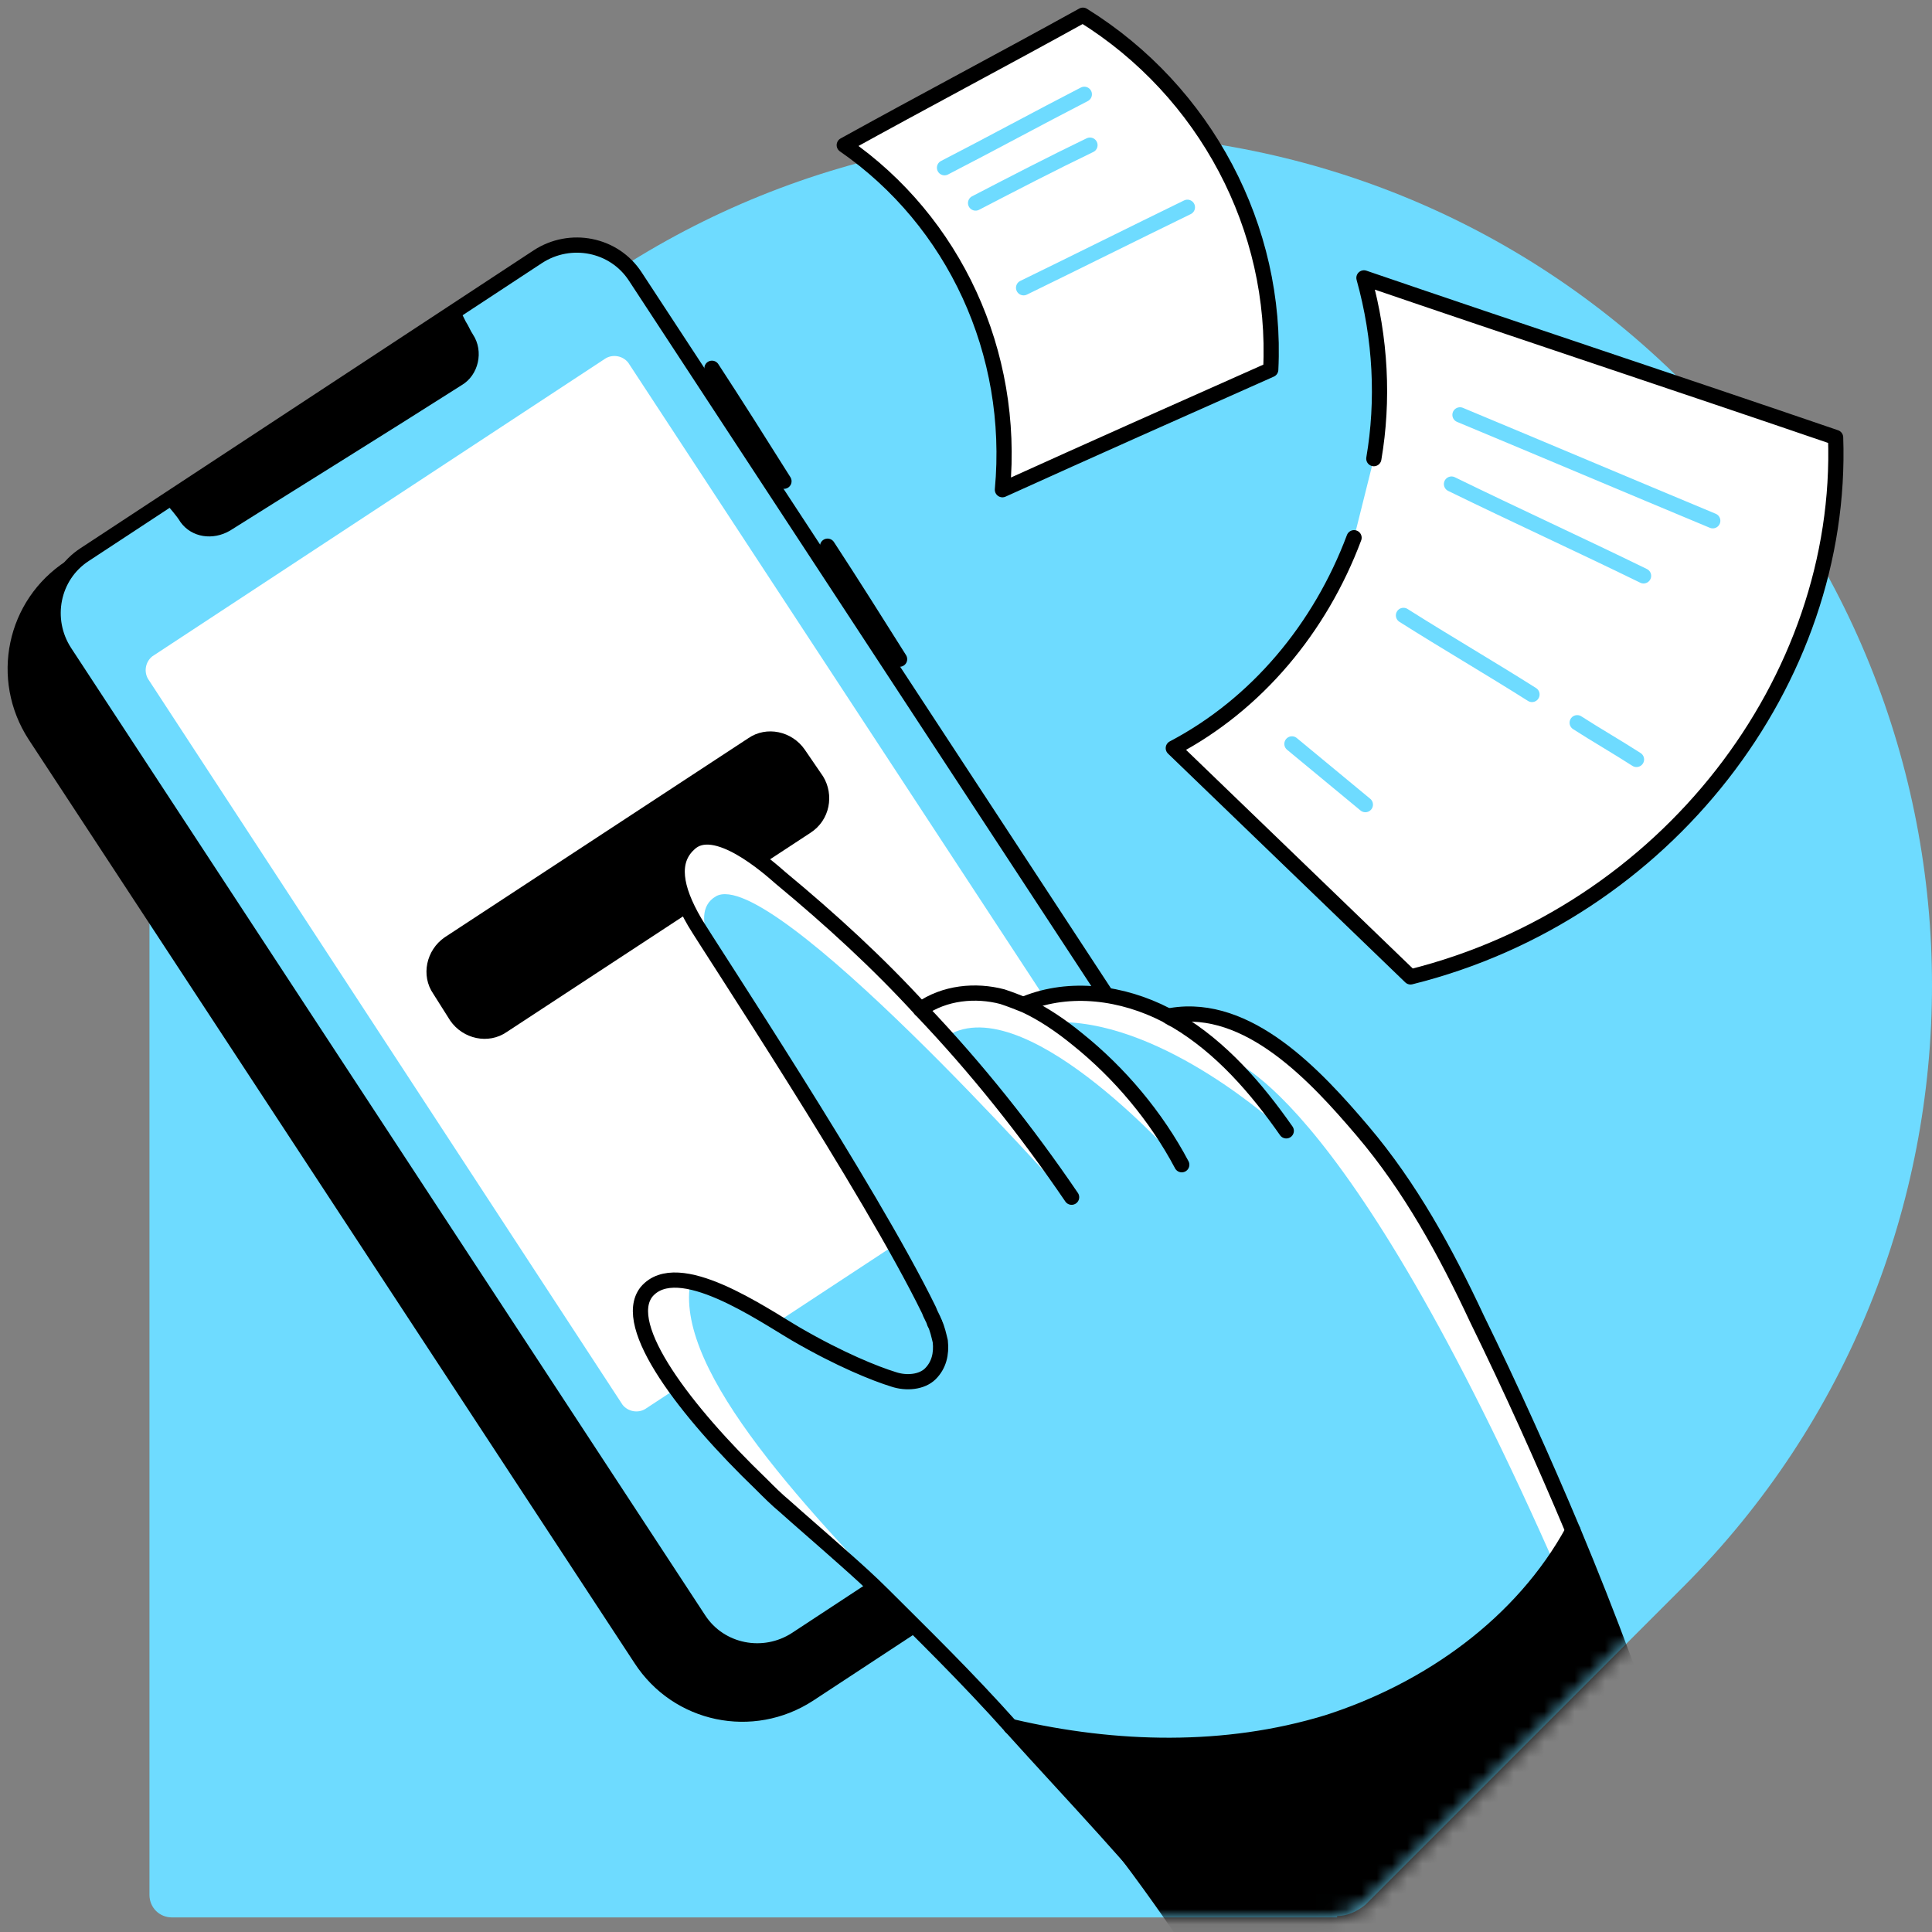
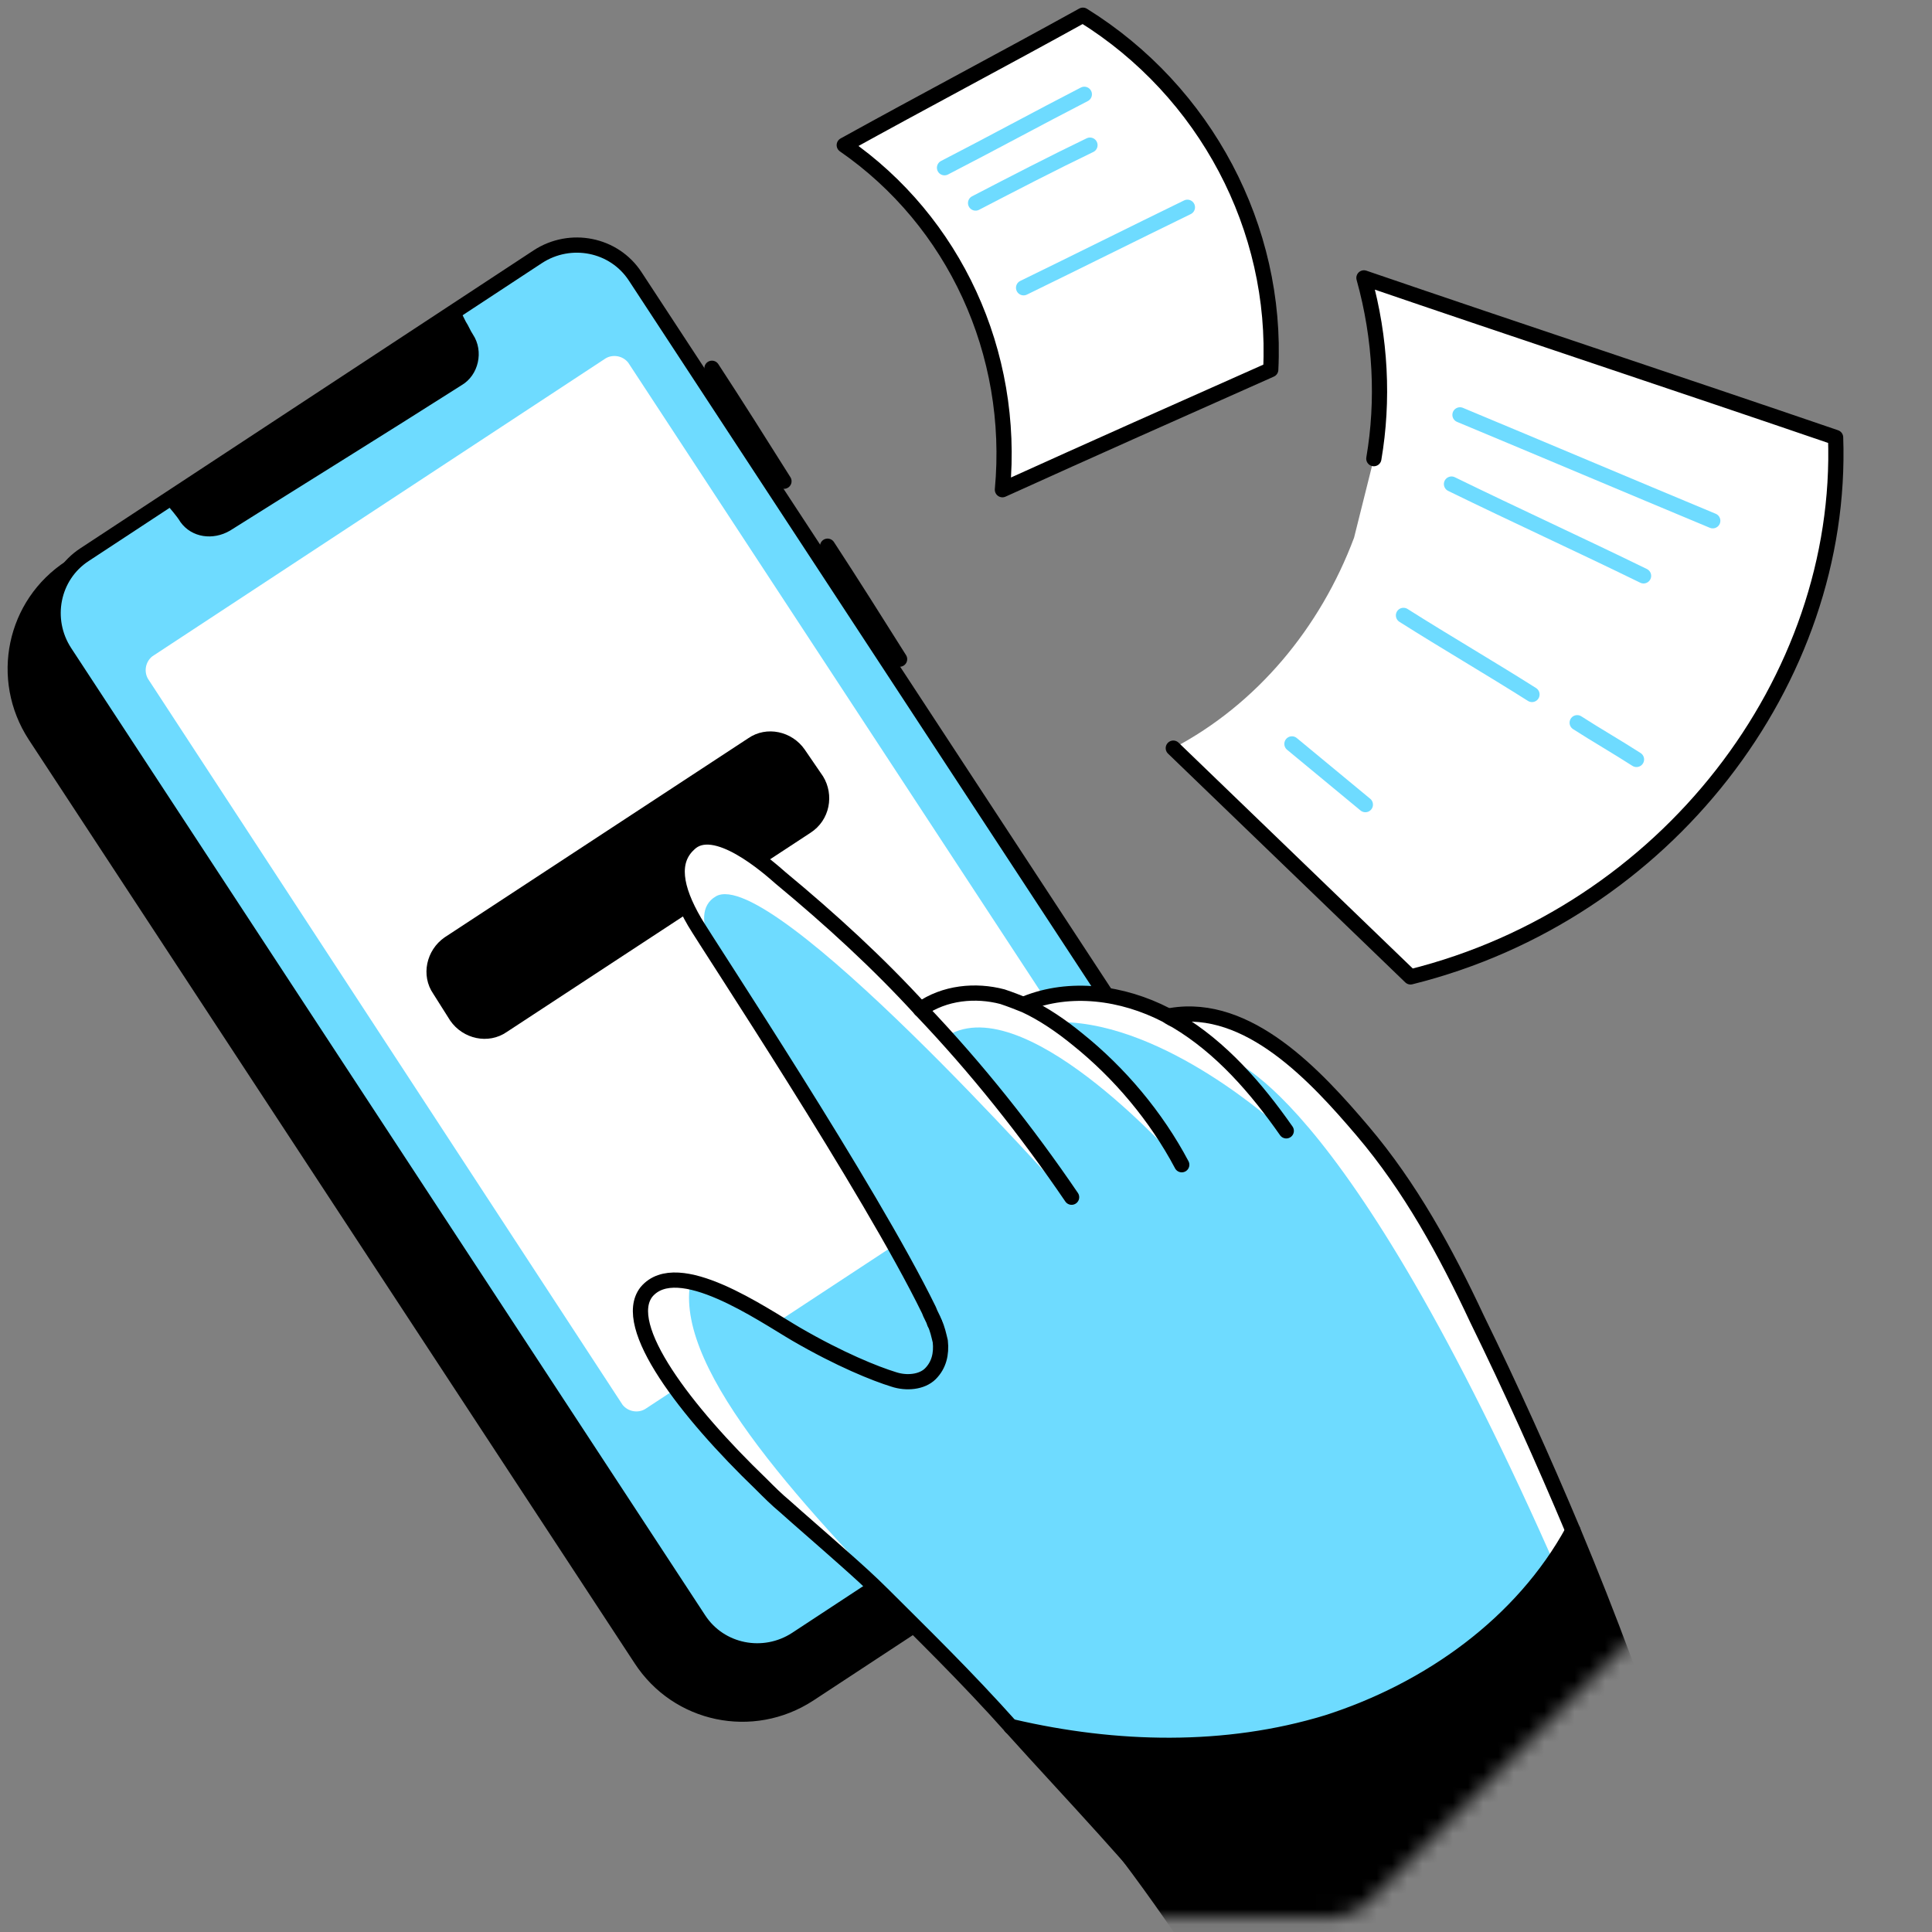
<svg xmlns="http://www.w3.org/2000/svg" width="127" height="127" viewBox="0 0 127 127" fill="none">
  <rect x="0" y="0" width="127" height="127" fill="#808080" stroke="none" />
-   <path d="M87.895 125.949C88.545 125.949 89.195 125.671 89.752 125.207L110.638 104.32C132.454 82.505 132.454 47.044 110.638 25.136C88.823 3.321 53.362 3.321 31.455 25.136L10.568 46.023C10.104 46.487 9.825 47.137 9.825 47.879V124.557C9.825 125.392 10.475 126.042 11.31 126.042H87.895V125.949Z" fill="#6EDBFF" />
  <path d="M79.448 94.109L53.177 111.375C49.464 113.789 44.544 112.767 42.13 109.054L2.306 48.343C-0.107 44.63 0.914 39.71 4.627 37.297L30.898 20.03C34.611 17.617 39.531 18.638 41.945 22.351L81.769 83.062C84.182 86.775 83.161 91.695 79.448 94.109Z" fill="black" stroke="black" stroke-miterlimit="10" stroke-linecap="round" stroke-linejoin="round" />
  <path d="M51.534 31.634C49.956 29.128 48.378 26.622 46.8 24.208" stroke="black" stroke-miterlimit="10" stroke-linecap="round" stroke-linejoin="round" />
  <path d="M59.135 43.331C57.557 40.824 55.978 38.318 54.4 35.904" stroke="black" stroke-miterlimit="10" stroke-linecap="round" stroke-linejoin="round" />
  <path d="M82.14 88.168L52.342 107.755C50.207 109.147 47.329 108.59 45.937 106.455L4.256 42.867C2.864 40.731 3.421 37.854 5.556 36.461L35.354 16.874C37.489 15.482 40.367 16.039 41.759 18.174L83.44 81.762C84.925 83.897 84.275 86.775 82.14 88.168Z" fill="#6EDBFF" stroke="black" stroke-miterlimit="10" />
  <path d="M72.207 73.036L42.409 92.624C41.945 92.902 41.295 92.809 40.924 92.345L9.733 44.63C9.454 44.166 9.547 43.516 10.011 43.145L39.81 23.558C40.274 23.279 40.924 23.372 41.295 23.837L72.579 71.551C72.857 72.108 72.764 72.758 72.207 73.036Z" fill="white" />
  <path d="M31.084 21.98C31.826 23.094 31.455 24.672 30.341 25.322C25.235 28.571 20.13 31.727 15.117 34.883C14.003 35.533 12.61 35.347 11.868 34.326C11.589 33.862 11.218 33.491 10.94 33.119L10.847 33.027C17.159 28.664 23.657 24.486 30.341 20.587L30.619 21.144C30.805 21.423 30.898 21.701 31.084 21.98Z" fill="black" />
  <path d="M53.269 54.749L33.311 67.838C32.104 68.674 30.433 68.302 29.598 67.095L28.484 65.332C27.648 64.125 28.02 62.454 29.226 61.618L49.185 48.529C50.392 47.694 52.063 48.065 52.898 49.272L54.105 51.036C54.847 52.243 54.569 53.914 53.269 54.749Z" fill="black" />
  <path d="M90.309 30.149C90.959 26.343 90.773 22.258 89.659 18.267C99.963 21.794 110.36 25.229 120.664 28.756C121.221 44.723 109.525 60.04 92.722 64.217C87.524 59.205 82.325 54.192 77.127 49.179C82.604 46.301 86.781 41.288 89.009 35.347" fill="white" />
-   <path d="M90.309 30.149C90.959 26.343 90.773 22.258 89.659 18.267C99.963 21.794 110.36 25.229 120.664 28.756C121.221 44.723 109.525 60.04 92.722 64.217C87.524 59.205 82.325 54.192 77.127 49.179C82.604 46.301 86.781 41.288 89.009 35.347" stroke="black" stroke-miterlimit="10" stroke-linecap="round" stroke-linejoin="round" />
+   <path d="M90.309 30.149C90.959 26.343 90.773 22.258 89.659 18.267C99.963 21.794 110.36 25.229 120.664 28.756C121.221 44.723 109.525 60.04 92.722 64.217C87.524 59.205 82.325 54.192 77.127 49.179" stroke="black" stroke-miterlimit="10" stroke-linecap="round" stroke-linejoin="round" />
  <path d="M95.972 27.271C101.541 29.592 107.018 31.913 112.588 34.233L95.972 27.271Z" fill="white" />
  <path d="M95.972 27.271C101.541 29.592 107.018 31.913 112.588 34.233" stroke="#6EDBFF" stroke-miterlimit="10" stroke-linecap="round" stroke-linejoin="round" />
  <path d="M95.414 31.82C99.591 33.862 103.862 35.812 108.039 37.854L95.414 31.82Z" fill="white" />
  <path d="M95.414 31.82C99.591 33.862 103.862 35.812 108.039 37.854" stroke="#6EDBFF" stroke-miterlimit="10" stroke-linecap="round" stroke-linejoin="round" />
  <path d="M103.676 47.508C104.975 48.343 106.275 49.086 107.575 49.922L103.676 47.508Z" fill="white" />
  <path d="M103.676 47.508C104.975 48.343 106.275 49.086 107.575 49.922" stroke="#6EDBFF" stroke-miterlimit="10" stroke-linecap="round" stroke-linejoin="round" />
  <path d="M92.258 40.453C95.043 42.217 97.92 43.888 100.705 45.651L92.258 40.453Z" fill="white" />
  <path d="M92.258 40.453C95.043 42.217 97.92 43.888 100.705 45.651" stroke="#6EDBFF" stroke-miterlimit="10" stroke-linecap="round" stroke-linejoin="round" />
  <path d="M84.925 48.9C86.503 50.2 88.174 51.593 89.752 52.892L84.925 48.9Z" fill="white" />
  <path d="M84.925 48.9C86.503 50.2 88.174 51.593 89.752 52.892" stroke="#6EDBFF" stroke-miterlimit="10" stroke-linecap="round" stroke-linejoin="round" />
  <path d="M83.532 24.3C77.683 26.899 71.835 29.499 65.894 32.191C66.73 23.186 62.738 14.553 55.497 9.54C60.696 6.663 65.987 3.878 71.185 1C79.261 6.013 83.996 15.017 83.532 24.3Z" fill="white" stroke="black" stroke-miterlimit="10" stroke-linecap="round" stroke-linejoin="round" />
  <path d="M62.088 11.026C65.151 9.448 68.215 7.777 71.278 6.199L62.088 11.026Z" fill="white" />
  <path d="M62.088 11.026C65.151 9.448 68.215 7.777 71.278 6.199" stroke="#6EDBFF" stroke-miterlimit="10" stroke-linecap="round" stroke-linejoin="round" />
  <path d="M64.13 13.347C66.636 12.047 69.143 10.747 71.649 9.541L64.13 13.347Z" fill="white" />
  <path d="M64.13 13.347C66.636 12.047 69.143 10.747 71.649 9.541" stroke="#6EDBFF" stroke-miterlimit="10" stroke-linecap="round" stroke-linejoin="round" />
  <path d="M67.286 18.916C70.906 17.152 74.434 15.389 78.054 13.625L67.286 18.916Z" fill="white" />
  <path d="M67.286 18.916C70.906 17.152 74.434 15.389 78.054 13.625" stroke="#6EDBFF" stroke-miterlimit="10" stroke-linecap="round" stroke-linejoin="round" />
  <path d="M61.16 90.303C60.51 90.86 59.489 90.953 58.746 90.674C57.539 90.21 55.126 89.374 52.341 87.611C50.113 86.218 44.543 82.412 42.501 84.826C40.644 86.961 45.1 92.623 50.02 97.451C50.02 97.451 50.02 97.543 50.113 97.543C50.577 98.007 51.134 98.472 51.598 98.936C52.526 99.771 53.826 100.978 55.497 102.371C56.332 103.113 57.168 103.949 58.096 104.784C60.602 107.105 63.48 110.075 66.544 113.51C73.32 115.088 80.561 115.274 87.245 113.232C93.928 111.189 100.055 106.734 103.397 100.607C101.448 95.872 99.313 91.231 97.085 86.682C94.95 82.319 92.722 78.049 89.565 74.336C86.409 70.716 81.861 65.703 76.662 66.817C73.784 65.331 70.35 64.867 67.379 66.074C66.915 65.888 66.451 65.703 65.894 65.517C64.13 65.053 62.088 65.239 60.51 66.353C57.632 63.289 54.569 60.319 51.227 57.627C50.484 56.977 46.864 53.728 45.193 55.399C44.079 56.513 44.357 58.276 45.564 60.504C46.492 62.082 57.075 77.956 60.974 86.032C61.067 86.311 61.252 86.589 61.345 86.868C61.531 87.239 61.624 87.703 61.717 88.075C61.902 88.91 61.717 89.746 61.16 90.303Z" fill="#6EDBFF" />
  <path d="M77.683 76.564C77.683 76.564 67.843 65.331 62.552 67.931L61 66.5C60.907 66.5 67.843 61.525 77.683 76.564Z" fill="white" />
  <path d="M69.999 78.5C69.999 78.5 50.669 56.791 47.049 58.926C45.007 60.133 47.699 63.846 47.699 63.846C47.699 63.846 42.872 56.977 45.285 55.492C47.999 53 64.894 67.918 69.999 78.5Z" fill="white" />
  <path d="M84 74C84 74 76.662 67.281 69.793 67.188C67.379 66.167 68.4 65.796 68.4 65.796C68.4 65.796 78.523 63.974 84 74Z" fill="white" />
  <path d="M80.468 69.509L77.683 66.631C77.683 66.631 88.999 66.5 99.219 91.045C108.409 113.789 103.768 102.278 103.768 102.278L102.561 103.67C88.08 70.623 80.468 69.509 80.468 69.509Z" fill="white" />
  <mask id="mask0_6129_480" style="mask-type:alpha" maskUnits="userSpaceOnUse" x="9" y="8" width="118" height="119">
    <path d="M87.894 125.949C88.544 125.949 89.194 125.671 89.751 125.207L110.638 104.32C132.453 82.505 132.453 47.044 110.638 25.136C88.823 3.321 53.361 3.321 31.454 25.136L10.567 46.023C10.103 46.487 9.824 47.137 9.824 47.879V124.557C9.824 125.392 10.474 126.042 11.309 126.042H87.894V125.949Z" fill="#C4C4C4" />
  </mask>
  <g mask="url(#mask0_6129_480)">
    <path d="M87.244 113.232C80.56 115.274 73.32 115.088 66.543 113.51C73.969 121.772 82.417 133.283 88.636 147.857C93.464 149.621 99.962 148.6 104.603 146.557C109.245 144.515 113.144 140.245 115 135.511C112.03 123.629 108.131 111.932 103.489 100.607C100.055 106.733 93.928 111.096 87.244 113.232Z" fill="black" />
    <path d="M45.47 83.897C43.985 89.467 52.083 98.379 60.623 107.105C60.623 107.105 44.821 93.366 42.685 88.817C40.55 84.269 45.47 83.897 45.47 83.897Z" fill="white" />
    <path d="M61.438 86.961C61.345 86.683 61.16 86.404 61.067 86.126C57.168 78.142 46.585 62.175 45.657 60.597C44.357 58.369 44.079 56.606 45.285 55.492C46.956 53.821 50.577 57.07 51.319 57.719C54.569 60.412 57.725 63.289 60.602 66.445C64.223 70.252 67.472 74.336 70.442 78.699" stroke="black" stroke-miterlimit="10" stroke-linecap="round" stroke-linejoin="round" />
    <path d="M61.437 86.961C61.623 87.332 61.716 87.796 61.809 88.168C61.901 89.003 61.716 89.746 61.159 90.303C60.602 90.86 59.581 90.953 58.745 90.674C57.538 90.303 55.218 89.374 52.34 87.703C50.112 86.404 44.542 82.505 42.5 84.919C40.736 87.147 45.099 92.809 50.019 97.543C50.112 97.636 50.112 97.636 50.112 97.636C50.576 98.1 51.04 98.565 51.597 99.029C52.526 99.864 53.825 100.978 55.496 102.463C56.332 103.206 57.167 103.949 58.095 104.877C60.509 107.291 63.48 110.168 66.543 113.603C73.969 121.865 84.737 132.447 90.864 147.022C95.599 148.786 99.869 148.6 104.51 146.558C109.152 144.515 112.958 140.245 114.907 135.511C111.937 123.629 108.131 111.932 103.396 100.607C101.447 95.965 99.312 91.231 97.084 86.682C95.042 82.319 92.721 78.049 89.565 74.336C86.477 70.703 82.057 65.916 76.999 66.753" stroke="black" stroke-miterlimit="10" stroke-linecap="round" stroke-linejoin="round" />
  </g>
  <path d="M84.553 74.336C82.604 71.551 80.283 68.859 77.313 67.095C77.127 67.002 76.941 66.91 76.663 66.724C73.785 65.239 70.35 64.775 67.38 65.981" stroke="black" stroke-miterlimit="10" stroke-linecap="round" stroke-linejoin="round" />
  <path d="M77.683 76.564C76.012 73.408 73.599 70.53 70.814 68.302C69.793 67.466 68.586 66.631 67.379 66.074C66.915 65.888 66.451 65.703 65.894 65.517C64.13 65.053 62.088 65.239 60.51 66.353" stroke="black" stroke-miterlimit="10" stroke-linecap="round" stroke-linejoin="round" />
  <path d="M103.397 100.607C100.056 106.733 93.929 111.096 87.245 113.232C80.561 115.274 73.321 115.088 66.544 113.51H66.451" stroke="black" stroke-miterlimit="10" stroke-linecap="round" stroke-linejoin="round" />
</svg>